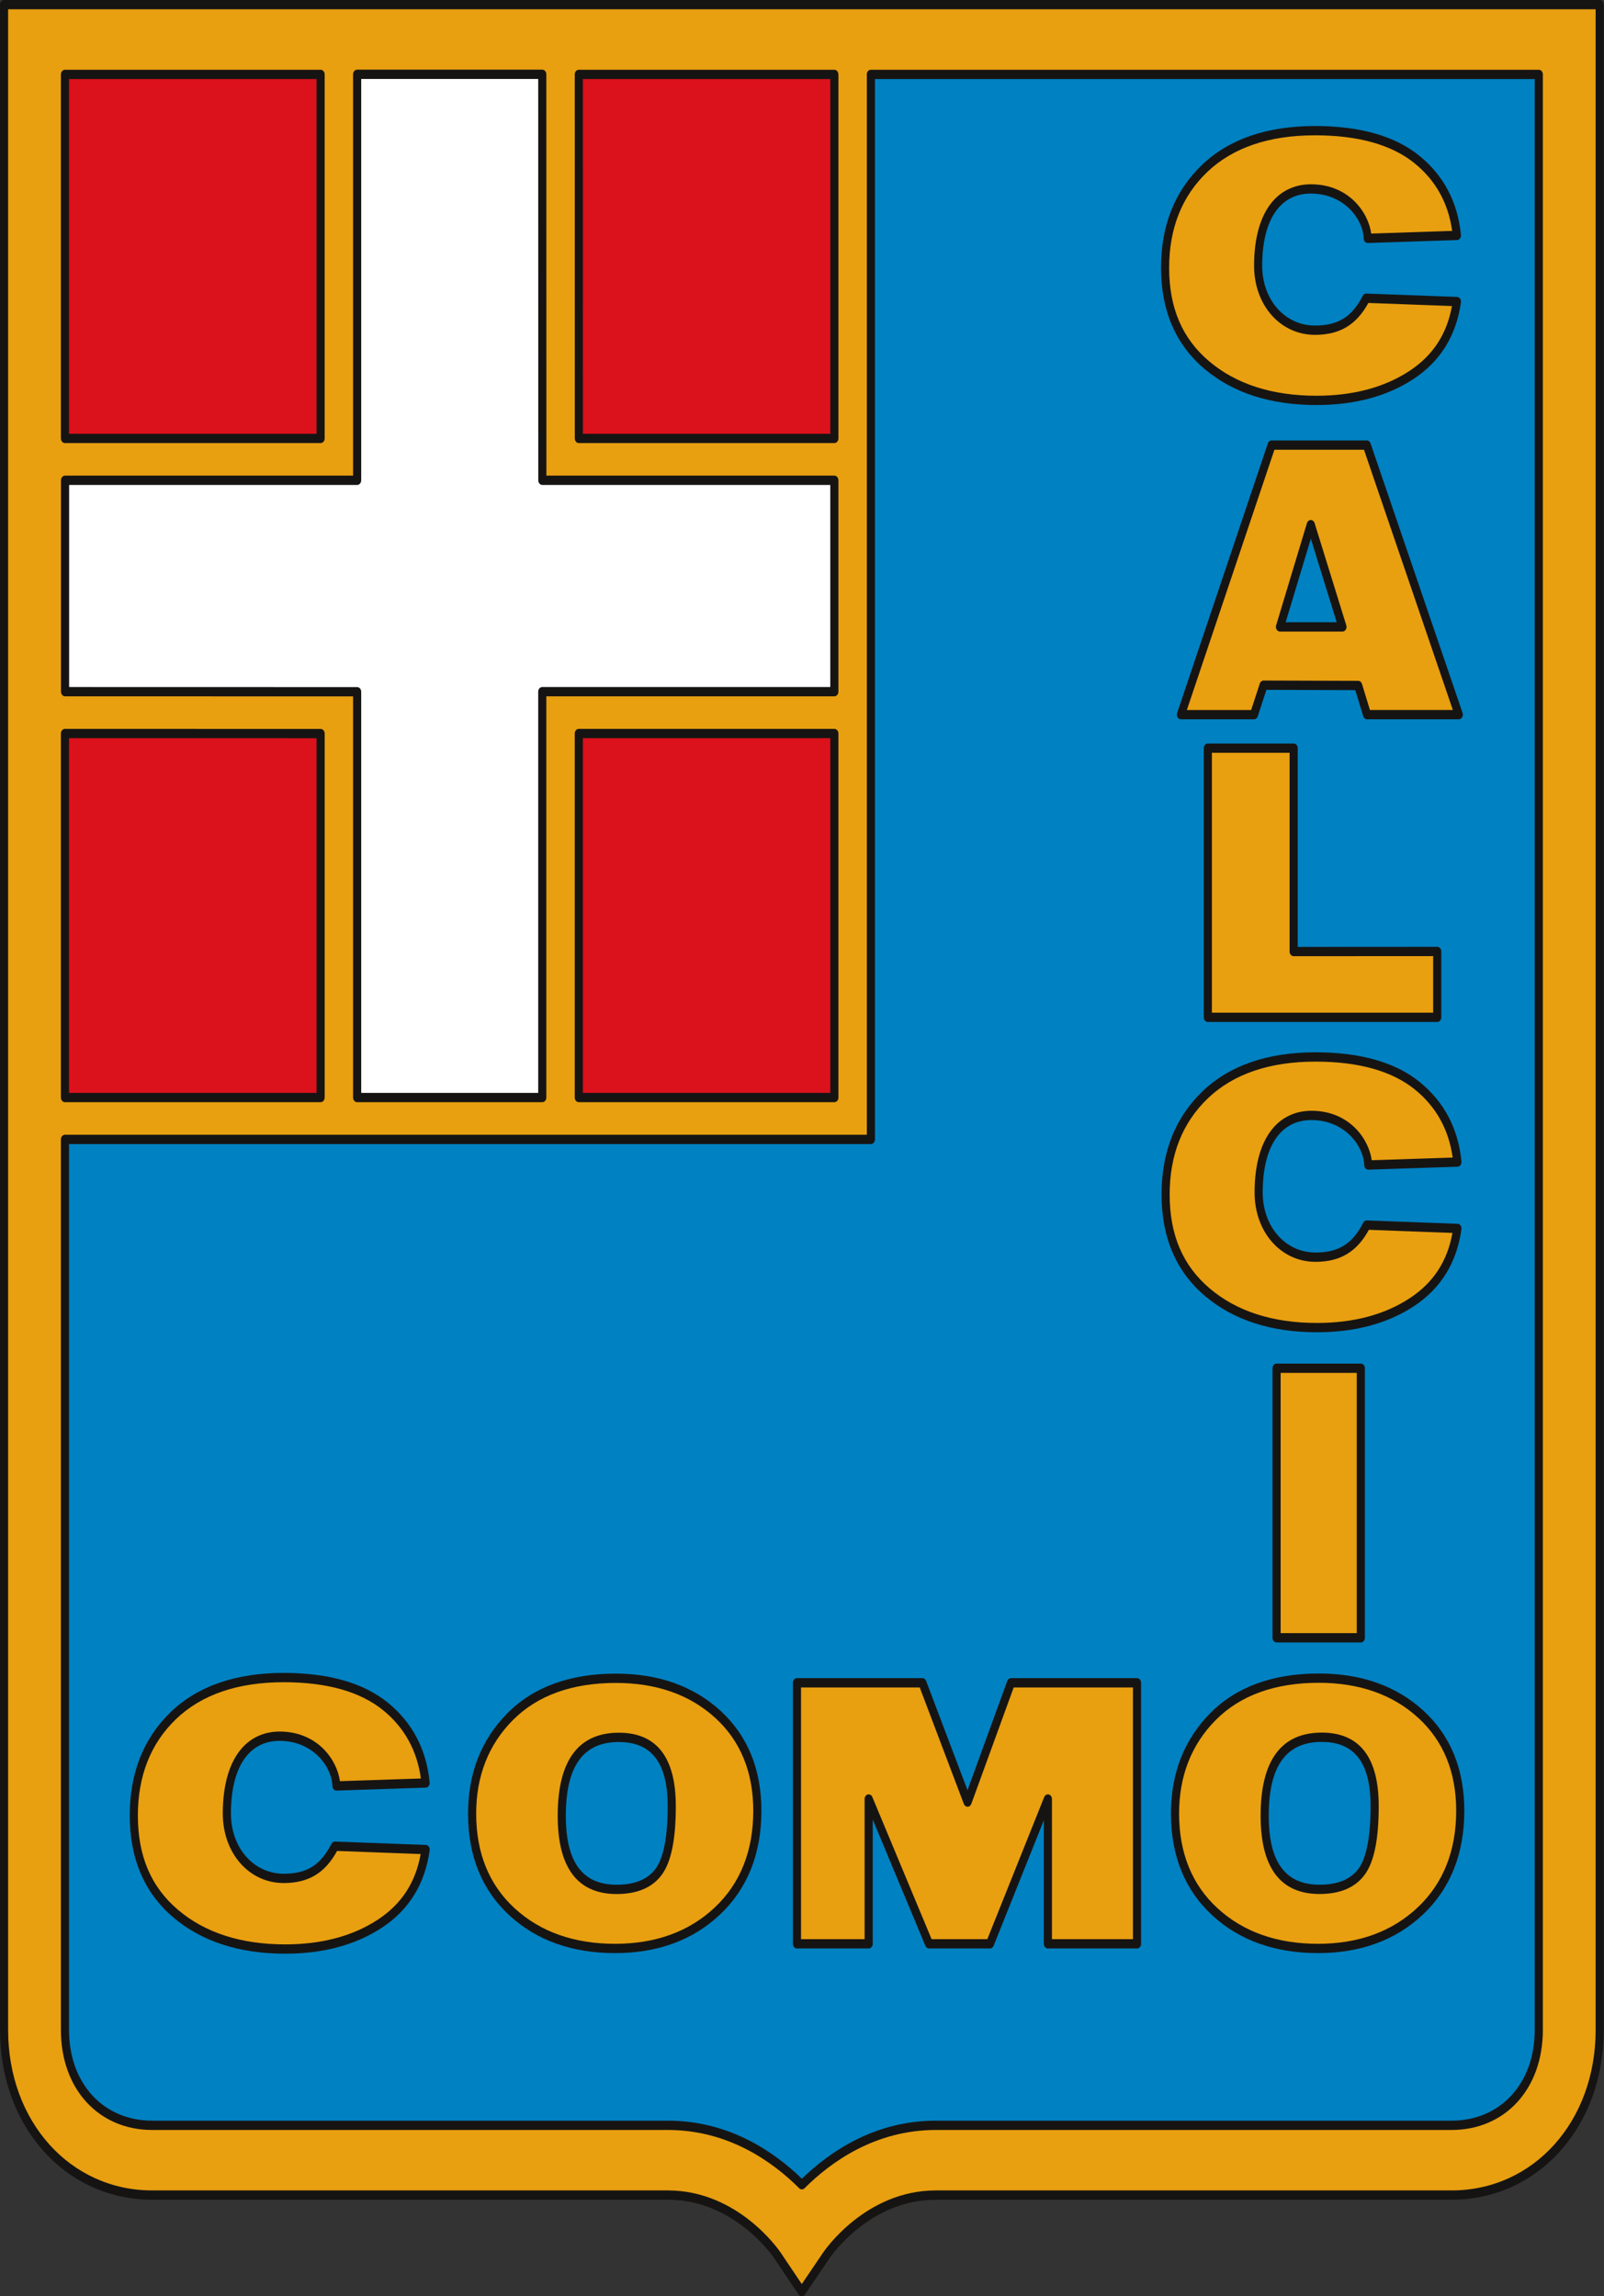
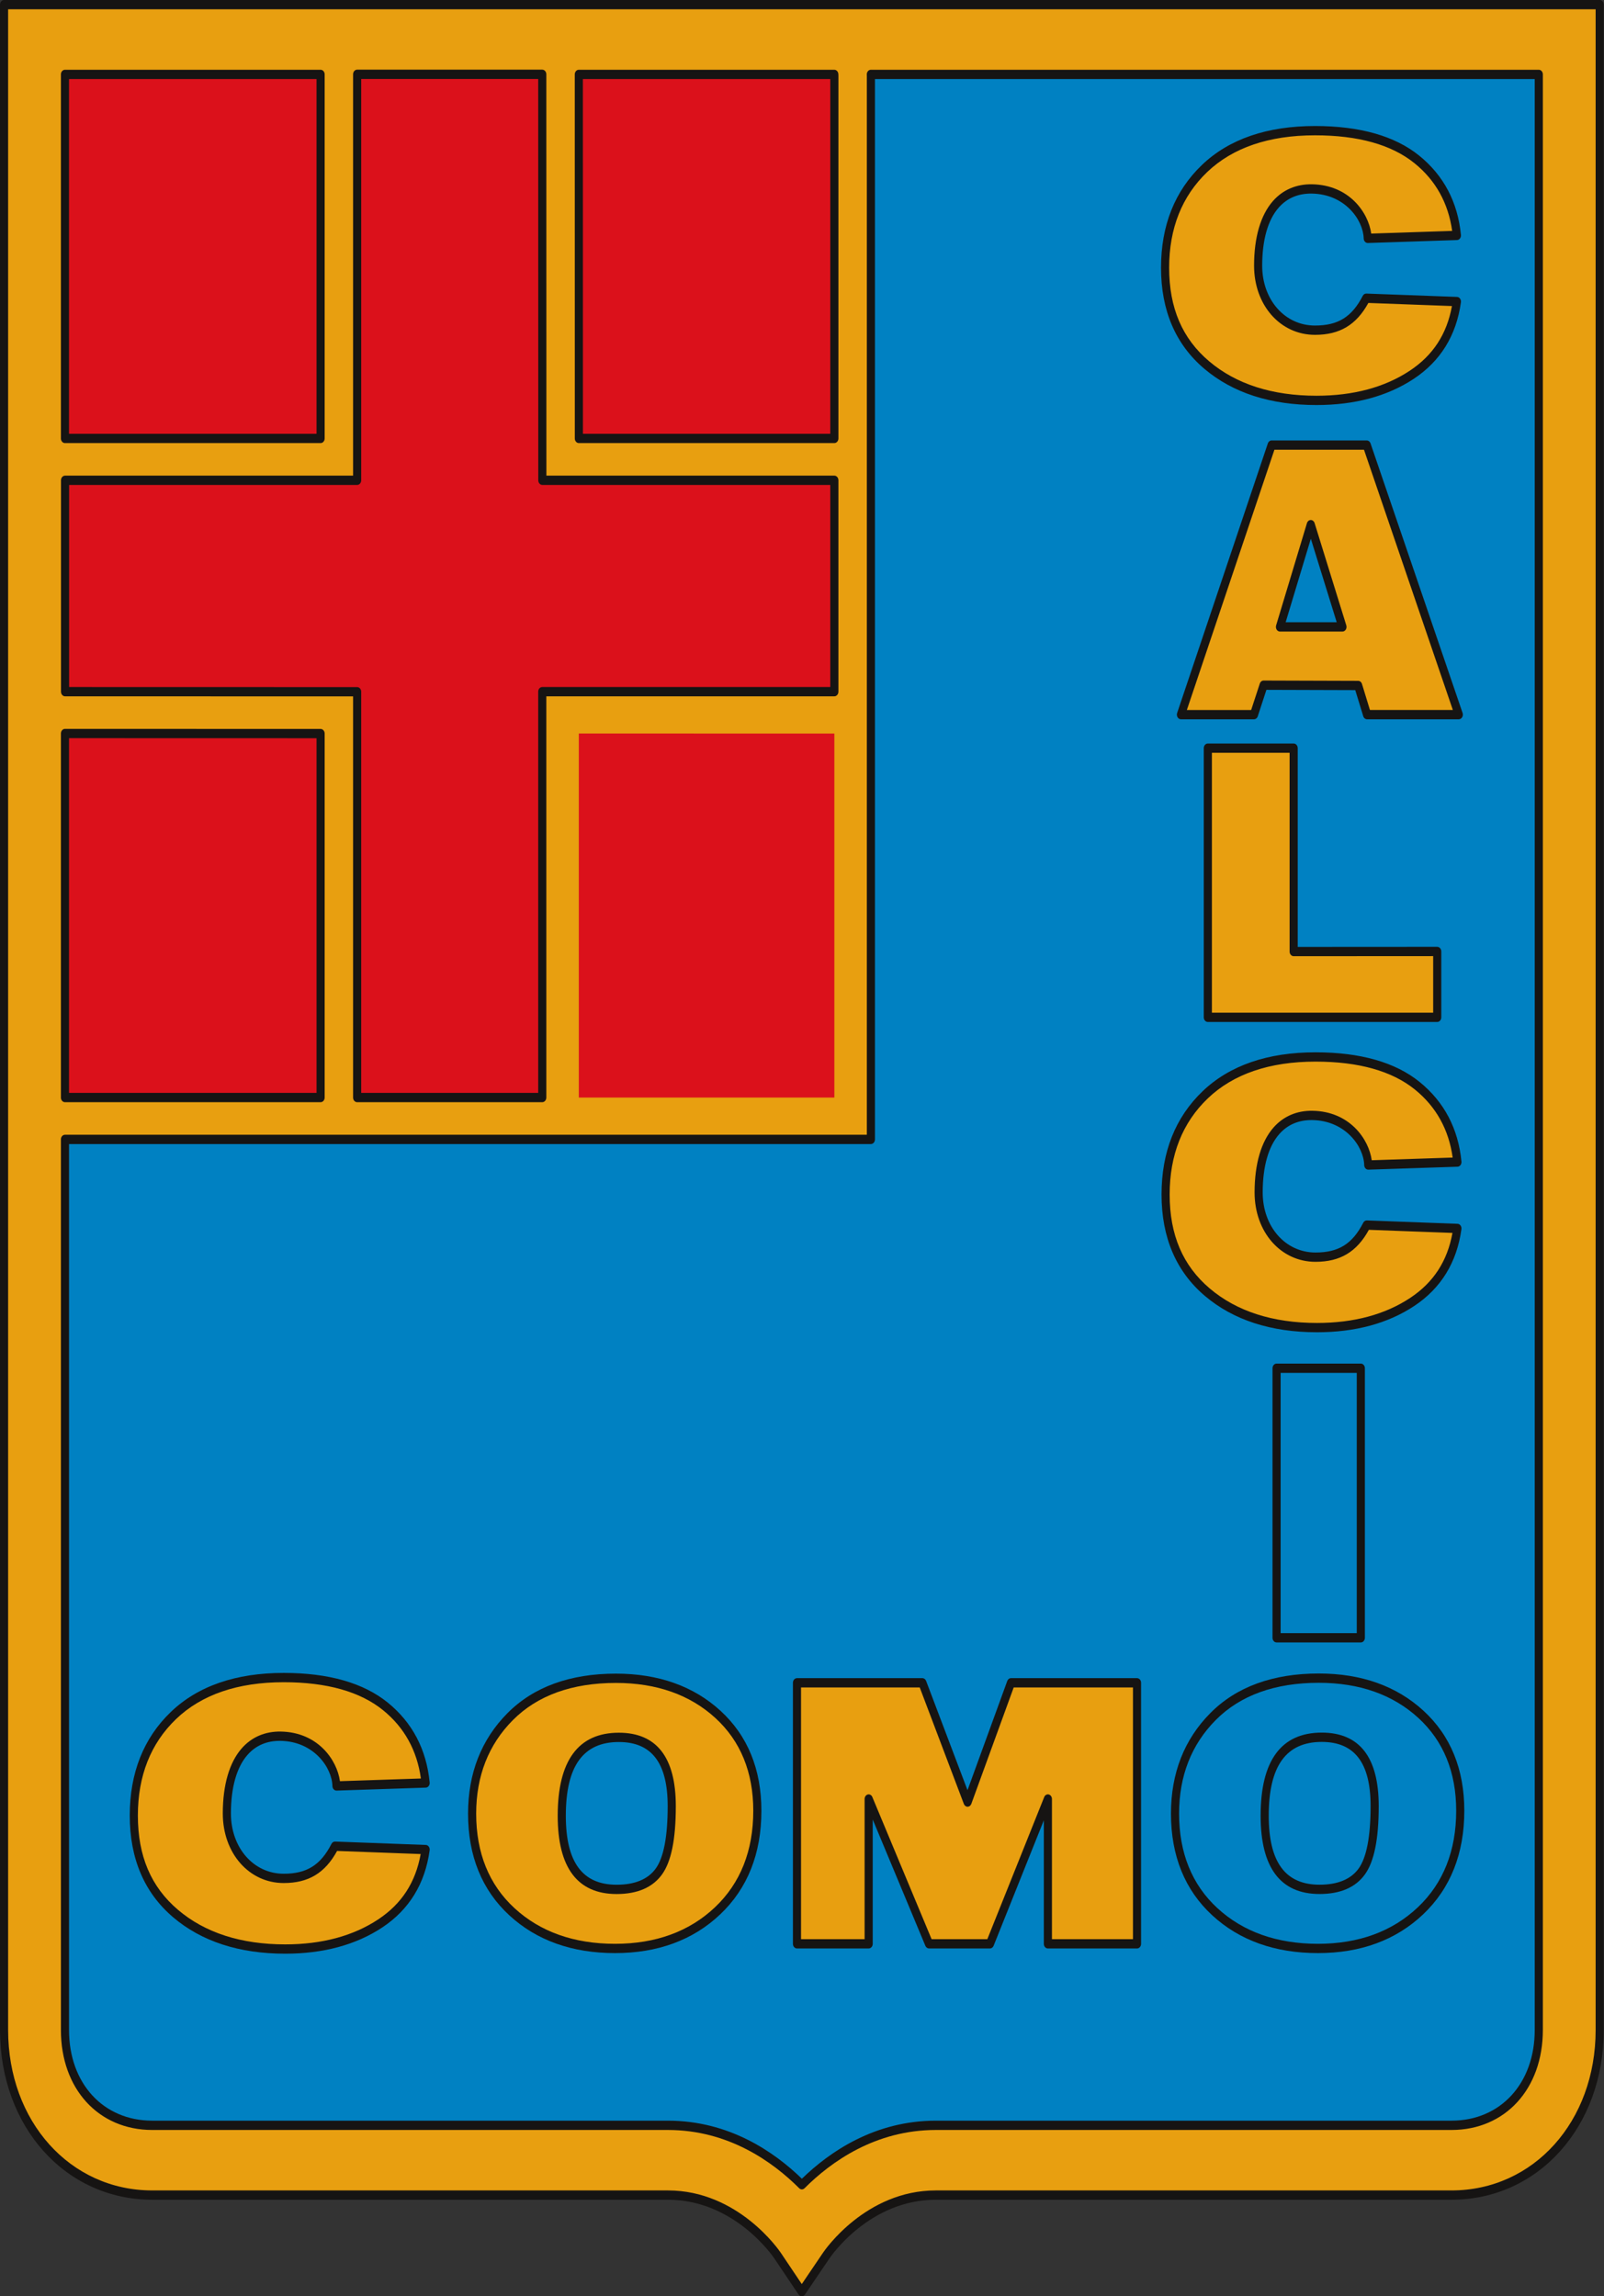
<svg xmlns="http://www.w3.org/2000/svg" xmlns:ns1="http://www.inkscape.org/namespaces/inkscape" xmlns:ns2="http://sodipodi.sourceforge.net/DTD/sodipodi-0.dtd" width="970.511" version="1.1" height="1389.145" viewBox="0 0 776.409 1111.316" id="svg2897" ns1:version="0.47 r22583" ns2:docname="Calcio_Como__logo_of_70_s_-Seite001.svg">
  <rect x="0" y="0" width="776.409" height="1111.316" fill="#333333" stroke="none" />
  <ns2:namedview pagecolor="#ffffff" bordercolor="#666666" borderopacity="1" objecttolerance="10" gridtolerance="10" guidetolerance="10" ns1:pageopacity="0" ns1:pageshadow="2" ns1:window-width="1152" ns1:window-height="804" id="namedview2972" showgrid="false" ns1:zoom="0.70890036" ns1:cx="515.58408" ns1:cy="335.56597" ns1:window-x="-4" ns1:window-y="-4" ns1:window-maximized="1" ns1:current-layer="svg2897" />
  <title id="title2899">E:\ǬǮǨ ǤǮǪǳǬǥǭǲǻ 2\ǴǳǲǡǮǫ\ǂǅǊǒǎǐǍǛǅ ǃǅǐǁǛ (ǅǂǐǎǏǀ)\ǈǒǀǋǈǟ (85)\Ǌǎǌǎ (old logo).ai</title>
  <defs id="defs2901">
    <ns1:perspective ns2:type="inkscape:persp3d" ns1:vp_x="0 : 376.47437 : 1" ns1:vp_y="0 : 1000 : 0" ns1:vp_z="602.33502 : 376.47437 : 1" ns1:persp3d-origin="301.16751 : 250.98291 : 1" id="perspective2976" />
    <clipPath id="Clip0">
      <path d="m 0,0 481.868,0 0,602.36 L 0,602.36 0,0 z" id="path2904" />
    </clipPath>
  </defs>
  <g id="321353356351 1" transform="matrix(1.611,0,0,1.845,-2.3927304e-5,0)">
    <g id="Gruppe1" clip-path="url(#Clip0)">
      <path style="fill:#0081c2;fill-rule:nonzero;stroke:none" d="m 190.307,556.284 c -25.617,0 -134.19,0 -154.929,0 C 14.639,556.284 0,541.645 0,522.126 0,522.126 0,502.607 0,0 l 461.13,0 c 0,502.607 0,0 0,522.126 0,19.519 -14.639,34.158 -35.378,34.158 -20.738,0 -129.311,0 -154.929,0 0,0 -25.619,0 -40.258,19.518 -14.638,-19.518 0,0 -40.258,-19.518 z" transform="translate(10.369,10.369)" id="path2908" />
      <path style="fill:#db111b;fill-rule:nonzero;stroke:none" d="M 242.126,279.362 0,279.362 0,0 l 242.126,0 0,279.362 z" transform="translate(14.057,14.029)" id="path2910" />
-       <path style="fill:#ffffff;fill-rule:nonzero;stroke:none" d="m 154.363,172.92 87.763,0 0,-66.426 -87.744,0 L 154.363,0 87.763,0 l -4e-4,106.494 -87.763,0 0,66.426 87.763,0.019 0,1.765 0,104.683 66.6,0 0,-106.467 z" transform="translate(14.057,14.004)" id="path2912" />
      <path style="fill:#e89f10;fill-rule:nonzero;stroke:none" d="M 470.279,0 0,0 0,531.275 c 0,24.689 19.142,43.307 44.527,43.307 l 154.93,0 c 20.51,0 32.471,15.252 32.97,15.903 l 7.254,9.434 7.321,-9.434 c 0.499,-0.651 12.46,-15.903 32.97,-15.903 l 154.929,0 c 25.385,0 44.528,-18.618 44.528,-43.307 l 0,-531.275 -9.15,0 z M 172.707,113.788 c 0,0 -0.001,-7.772 -0.012,-95.489 33.038,0 0,0 76.762,0 l 0.017,0.343 0,95.142 c -69.432,0.004 0,0 -76.767,0.004 z m -0.017,172.893 c 0,-25.601 0,-87.675 0,-95.489 0,0 7.304,0 76.784,0.005 l 0,95.485 -76.784,-0.001 z m -154.391,0.001 0,-95.488 c 21.855,0.005 69.422,0.015 76.812,0.017 0,5.499 0,69.396 0,95.472 l -76.812,-10e-4 z m 5e-4,10.979 242.154,0 0,-278.962 -0.014,-0.4 c 0.125,0 194.166,0 200.691,0 l 0,512.976 c 0,14.725 -10.785,25.008 -26.229,25.008 l -154.929,0 c -18.808,0 -32.508,8.821 -40.258,15.588 -7.749,-6.767 -21.449,-15.588 -40.257,-15.588 l -154.93,0 C 29.084,556.283 18.299,546 18.299,531.275 l 5e-4,-233.614 z M 249.474,180.213 c 0,0 -9.649,0 -87.763,0 0,96.592 0,0 0,106.469 -8.415,0 -47.208,0 -55.621,0 0,0 0,-9.859 0,-106.448 -78.117,-0.017 0,0 -87.764,-0.019 0,-8.406 0,-47.04 0,-55.447 0,0 9.649,0 87.763,0 0.001,-96.618 0,0 0.001,-106.495 8.413,0 47.209,0 55.622,0 0,0 0,0.122 0.019,106.495 78.094,0 0,0 87.743,0 l 0,55.445 z M 18.299,113.788 c 0,-53.094 0,-90.839 0,-95.489 l 76.812,0 c 0,25.621 -5e-4,87.678 -5e-4,95.489 0,0 -7.341,0 -76.811,0 z" transform="translate(1.22,1.22)" id="path2914" />
      <path style="fill:#161413;fill-rule:nonzero;stroke:none" d="M 471.499,0 1.22,0 C 0.546,0 0,0.546 0,1.22 L 0,532.495 c 0,25.385 19.667,44.528 45.747,44.528 l 154.929,0 c 19.915,0 31.519,14.794 32.004,15.424 l 7.254,9.436 c 0.23,0.299 0.586,0.475 0.964,0.476 0.378,10e-4 0.735,-0.173 0.966,-0.472 l 7.321,-9.435 c 0.488,-0.635 12.092,-15.429 32.007,-15.429 l 154.929,0 c 26.08,0 45.747,-19.143 45.747,-44.528 l 0,-531.275 C 481.868,0.546 481.322,0 480.649,0 l -9.15,0 z m 0,2.44 c 6.097,0 0,0 7.93,0 0,0 0,2.428 0,530.055 0,23.994 -18.618,42.087 -43.308,42.087 l -154.929,0 c -21.103,0 -33.423,15.71 -33.938,16.379 -4.891,6.304 0,0 -6.349,8.183 0,0 -1.448,-1.884 -6.291,-8.183 -0.514,-0.669 -12.835,-16.379 -33.938,-16.379 l -154.929,0 C 21.058,574.582 2.44,556.489 2.44,532.495 c 0,-527.627 0,0 0,-530.055 0,0 2.427,0 469.059,0 z" id="path2916" />
      <path style="fill:#161413;fill-rule:nonzero;stroke:none" d="M 1.22,0 C 0.896,0 0.587,0.129 0.357,0.357 0.129,0.586 0,0.896 0,1.22 l 0.012,95.49 c 0,0.674 0.546,1.22 1.22,1.22 l 76.767,-0.005 c 0.673,0 1.22,-0.546 1.22,-1.22 l 0,-95.142 -0.019,-0.402 C 79.168,0.51 78.632,0 77.981,0 L 1.22,0 z m 75.561,2.44 c 0,1.587 -0.002,90.689 -0.002,93.045 -2.324,0 -72.001,0.005 -74.326,0.005 C 2.452,93.143 2.441,4.787 2.44,2.44 c 2.325,0 72.049,0 74.34,0 z" transform="translate(172.695,18.299)" id="path2918" />
-       <path style="fill:#161413;fill-rule:nonzero;stroke:none" d="M 0.357,0.358 C 0.128,0.587 0,0.897 0,1.22 l 0,95.489 c 0,0.674 0.545,1.22 1.219,1.22 l 76.785,5e-4 c 0.323,0 0.633,-0.128 0.862,-0.358 0.229,-0.228 0.357,-0.538 0.357,-0.862 l 0,-95.485 c 0,-0.673 -0.546,-1.22 -1.22,-1.22 L 1.219,0 C 0.895,0 0.585,0.128 0.357,0.358 z M 2.439,2.44 c 2.326,0 72.02,0.004 74.344,0.004 0,2.347 0,90.698 0,93.044 -2.324,0 -72.019,-5e-4 -74.344,-5e-4 0,-2.347 0,-90.7 0,-93.048 z" transform="translate(172.69,191.192)" id="path2920" />
      <path style="fill:#161413;fill-rule:nonzero;stroke:none" d="M 0.358,0.358 C 0.129,0.587 0,0.897 0,1.221 l 0,95.488 c 0,0.674 0.546,1.22 1.22,1.22 l 76.812,5e-4 c 0.323,0 0.634,-0.129 0.863,-0.358 0.229,-0.229 0.357,-0.539 0.357,-0.862 l 0,-95.472 c 0,-0.674 -0.546,-1.22 -1.22,-1.22 L 1.22,0 C 0.896,0 0.586,0.129 0.358,0.358 z m 2.082,2.083 c 2.25,5e-4 72.059,0.016 74.372,0.017 0,2.346 0,90.685 0,93.032 -2.325,0 -72.047,-5e-4 -74.372,-5e-4 0,-2.347 0,-90.7 0,-93.048 z" transform="translate(18.299,191.193)" id="path2922" />
      <path style="fill:#161413;fill-rule:nonzero;stroke:none" d="m 243.36,0 c -0.331,0 -0.648,0.135 -0.878,0.373 -0.22,0.227 -0.342,0.532 -0.342,0.847 0,0 0,0.014 0.014,0.443 0,275.28 0,0 0,277.699 0,0 -2.415,0 -240.934,0 -0.673,0 -1.22,0.546 -1.22,1.22 L 0,514.196 c 0,15.443 11.287,26.229 27.448,26.229 l 154.929,0 c 18.141,0 31.468,8.313 39.455,15.286 0.46,0.401 1.145,0.401 1.605,0 7.987,-6.973 21.315,-15.286 39.455,-15.286 l 154.93,0 c 16.161,0 27.448,-10.786 27.448,-26.229 l 0,-512.976 C 445.271,0.546 444.724,0 444.051,0 L 243.36,0 z m 199.471,2.44 c 0,0 0,2.429 0,511.756 0,14.007 -10.284,23.788 -25.008,23.788 l -154.93,0 c -18.336,0 -31.883,8.128 -40.258,15.231 -8.374,-7.103 -21.921,-15.231 -40.257,-15.231 l -154.929,0 c -14.725,0 -25.009,-9.781 -25.009,-23.788 0.001,-229.98 0,0 0.001,-232.394 0,0 2.415,0 240.933,0 0.674,0 1.22,-0.547 1.22,-1.22 0,-276.511 0,0 0,-278.142 2.423,0 195.842,0 198.237,0 z" transform="translate(18.299,18.299)" id="path2924" />
      <path style="fill:#161413;fill-rule:nonzero;stroke:none" d="m 88.983,0 c -0.674,0 -1.22,0.546 -1.22,1.22 -5e-4,102.891 0,0 -5e-4,105.275 0,0 -2.373,0 -86.543,0 -0.674,0 -1.22,0.546 -1.22,1.22 l 0,55.446 c 0,0.674 0.546,1.22 1.219,1.22 84.172,0.019 0,0 86.544,0.019 0,0 0,2.384 0,105.228 0,0.674 0.546,1.22 1.22,1.22 l 55.621,0 c 0.674,0 1.22,-0.546 1.22,-1.22 0,-102.864 0,0 0,-105.248 0,0 2.373,0 86.544,0 0.673,0 1.219,-0.546 1.219,-1.22 l 0,-55.445 c 0,-0.674 -0.546,-1.22 -1.219,-1.22 -84.152,0 0,0 -86.524,0 0,0 -0.001,-2.384 -0.019,-105.275 0,-0.674 -0.546,-1.22 -1.22,-1.22 L 88.983,0 z m 54.402,2.44 c 0,0 0.001,2.384 0.019,105.275 0,0.673 0.547,1.219 1.22,1.219 84.151,0 0,0 86.523,0 0,2.282 0,50.725 0,53.006 0,0 -2.372,0 -86.543,0 -0.674,0 -1.22,0.547 -1.22,1.22 0,102.864 0,0 0,105.248 -2.282,0 -50.9,0 -53.181,0 0,0 0,-2.384 0,-105.228 0,-0.673 -0.546,-1.22 -1.22,-1.22 -84.171,-0.018 0,0 -86.544,-0.018 0,-2.281 0,-50.726 0,-53.008 0,0 2.373,0 86.543,0 0.673,0 1.22,-0.546 1.22,-1.219 5e-4,-102.891 0,0 5e-4,-105.275 2.281,0 50.902,0 53.182,0 z" transform="translate(18.326,18.273)" id="path2926" />
      <path style="fill:#161413;fill-rule:nonzero;stroke:none" d="M 1.22,0 C 0.546,0 0,0.546 0,1.22 l 0,95.49 c 0,0.674 0.546,1.22 1.22,1.22 l 76.811,0 c 0.673,0 1.22,-0.546 1.22,-1.22 l 5e-4,-95.49 c 0,-0.324 -0.128,-0.634 -0.357,-0.863 C 78.665,0.129 78.355,0 78.031,0 L 1.22,0 z m 75.592,2.44 c 0,2.356 -5e-4,90.843 -5e-4,93.05 -2.325,0 -72.046,0 -74.372,0 0,-2.347 0,-90.703 0,-93.05 2.325,0 72.047,0 74.372,0 z" transform="translate(18.299,18.299)" id="path2928" />
      <path style="fill:#e89f10;fill-rule:nonzero;stroke:none" d="m 60.437,44.237 27.245,0.885 c -1.322,8.412 -5.858,14.861 -13.61,19.354 -7.755,4.491 -17.279,6.737 -28.579,6.737 -13.599,0 -24.58,-3.102 -32.946,-9.312 C 4.18,55.693 0,47.124 0,36.189 0,25.36 3.963,16.621 11.887,9.971 19.811,3.325 30.865,0 45.05,0 c 13.257,0 23.444,2.524 30.561,7.571 7.116,5.046 11.139,11.74 12.07,20.082 L 60.895,28.429 C 60.743,22.904 54.795,15.538 44.121,15.383 34.427,15.244 27.957,22.14 27.957,35.643 c 0,9.209 6.862,17.036 17.079,17.036 8.137,0 12.352,-3.223 15.401,-8.441 z" transform="translate(40.206,440.05)" id="path2930" />
      <path style="fill:#161413;fill-rule:nonzero;stroke:none" d="M 12.322,10.256 C 4.146,17.118 0,26.252 0,37.409 c 0,11.291 4.387,20.271 13.039,26.692 8.539,6.338 19.869,9.551 33.673,9.551 11.462,0 21.284,-2.321 29.19,-6.901 C 83.953,62.086 88.732,55.283 90.106,46.531 90.161,46.185 90.064,45.833 89.841,45.563 89.618,45.294 89.291,45.133 88.941,45.123 L 61.696,44.238 c -0.447,-0.014 -0.867,0.218 -1.092,0.604 -3.253,5.566 -7.41,7.836 -14.348,7.836 -9.041,0 -15.859,-6.8 -15.859,-15.816 0,-6.835 1.734,-12.156 5.014,-15.39 2.516,-2.479 5.851,-3.707 9.913,-3.65 9.951,0.143 15.437,6.98 15.572,11.86 0.009,0.323 0.146,0.63 0.381,0.853 0.235,0.222 0.55,0.342 0.873,0.332 l 26.788,-0.775 c 0.34,-0.009 0.662,-0.162 0.885,-0.42 0.223,-0.256 0.33,-0.596 0.291,-0.935 C 89.147,20.074 84.915,13.028 77.537,7.795 70.241,2.623 59.722,0 46.27,0 31.858,0 20.437,3.45 12.322,10.256 z m 2.17,51.885 C 6.383,56.123 2.439,48.032 2.439,37.409 c 0,-10.401 3.853,-18.907 11.45,-25.283 7.663,-6.428 18.557,-9.686 32.38,-9.686 12.937,0 22.98,2.471 29.855,7.347 6.404,4.54 10.195,10.571 11.351,17.907 -2.394,0.07 -22.443,0.65 -24.319,0.704 -0.87,-5.558 -6.62,-12.854 -17.799,-13.015 -4.672,-0.067 -8.704,1.438 -11.66,4.352 -3.756,3.703 -5.741,9.625 -5.741,17.127 0,10.407 7.867,18.255 18.299,18.255 7.447,0 12.418,-2.626 16.042,-8.419 1.223,0.04 22.579,0.732 25.113,0.815 -1.526,7.411 -5.678,13.039 -12.732,17.126 -7.53,4.362 -16.94,6.572 -27.967,6.572 -13.27,0 -24.109,-3.052 -32.219,-9.071 z" transform="translate(38.986,438.831)" id="path2932" />
      <path style="fill:#e89f10;fill-rule:nonzero;stroke:none" d="m 42.948,70.872 c -12.668,0 -22.993,-3.207 -30.975,-9.621 C 3.991,54.839 0,46.257 0,35.511 0,25.237 3.815,16.75 11.447,10.05 19.076,3.35 29.666,0 43.214,0 c 12.532,0 22.748,3.158 30.643,9.468 7.895,6.314 11.843,14.741 11.843,25.287 0,10.916 -3.983,19.663 -11.943,26.245 -7.96,6.583 -18.23,9.873 -30.809,9.873 z M 43.419,55.374 c 5.88,0 10.11,-1.561 12.692,-4.688 2.581,-3.122 3.872,-8.841 3.872,-17.149 0,-12.026 -5.3,-18.039 -15.898,-18.039 -11.434,0 -17.149,6.859 -17.149,20.571 0,12.869 5.493,19.305 16.482,19.305 z" transform="translate(141.852,440.239)" id="path2934" />
      <path style="fill:#161413;fill-rule:nonzero;stroke:none" d="M 11.862,10.353 C 3.991,17.263 0,26.138 0,36.73 c 0,11.086 4.182,20.066 12.429,26.691 8.166,6.562 18.844,9.89 31.739,9.89 12.813,0 23.44,-3.416 31.585,-10.153 8.219,-6.794 12.386,-15.941 12.386,-27.184 0,-10.883 -4.139,-19.711 -12.301,-26.239 C 67.756,3.275 57.191,0 44.434,0 30.644,0 19.684,3.483 11.862,10.353 z M 13.958,61.52 C 6.315,55.381 2.441,47.04 2.441,36.73 2.441,26.871 6.151,18.613 13.471,12.187 20.836,5.719 31.253,2.439 44.434,2.439 c 12.189,0 22.243,3.096 29.88,9.202 7.555,6.04 11.385,14.228 11.385,24.333 0,10.482 -3.869,18.996 -11.5,25.305 C 66.503,67.644 56.399,70.872 44.168,70.872 31.843,70.872 21.679,67.726 13.958,61.52 z" transform="translate(140.632,439.019)" id="path2936" />
      <path style="fill:#161413;fill-rule:nonzero;stroke:none" d="m 0,21.791 c 0,13.619 5.956,20.525 17.703,20.525 6.235,0 10.822,-1.726 13.632,-5.131 2.793,-3.379 4.151,-9.242 4.151,-17.926 C 35.486,6.48 29.727,0 18.369,0 6.181,0 0,7.332 0,21.791 z m 2.44,0 c 0,-13.021 5.21,-19.351 15.929,-19.351 9.877,0 14.677,5.501 14.677,16.819 0,7.981 -1.208,13.489 -3.592,16.372 -2.326,2.817 -6.279,4.246 -11.752,4.246 -10.271,0 -15.262,-5.916 -15.262,-18.085 z" transform="translate(167.569,454.517)" id="path2938" />
-       <path style="fill:#e89f10;fill-rule:nonzero;stroke:none" d="m 42.949,70.908 c -12.669,0 -22.993,-3.208 -30.976,-9.624 C 3.991,54.866 0,46.28 0,35.53 0,25.25 3.815,16.758 11.447,10.054 19.076,3.351 29.666,0 43.213,0 c 12.533,0 22.75,3.159 30.643,9.475 7.895,6.316 11.843,14.748 11.843,25.297 0,10.921 -3.982,19.674 -11.943,26.257 -7.961,6.587 -18.23,9.879 -30.808,9.879 z m 0.47,-15.507 c 5.879,0 10.111,-1.561 12.691,-4.689 2.581,-3.124 3.872,-8.845 3.872,-17.16 0,-12.03 -5.299,-18.046 -15.896,-18.046 -11.434,0 -17.148,6.862 -17.148,20.582 0,12.876 5.493,19.313 16.482,19.313 z" transform="translate(353.051,440.203)" id="path2940" />
      <path style="fill:#161413;fill-rule:nonzero;stroke:none" d="M 11.861,10.358 C 3.991,17.271 0,26.15 0,36.75 c 0,11.09 4.182,20.074 12.429,26.703 8.168,6.565 18.847,9.894 31.74,9.894 12.812,0 23.439,-3.418 31.585,-10.158 8.218,-6.797 12.385,-15.947 12.385,-27.197 0,-10.888 -4.139,-19.72 -12.3,-26.25 C 67.759,3.277 57.192,0 44.433,0 30.642,0 19.684,3.485 11.861,10.358 z m 2.096,51.193 C 6.315,55.409 2.44,47.063 2.44,36.75 c 0,-9.866 3.711,-18.129 11.032,-24.559 7.364,-6.471 17.78,-9.751 30.961,-9.751 12.191,0 22.245,3.098 29.882,9.207 7.554,6.044 11.385,14.235 11.385,24.345 0,10.488 -3.87,19.006 -11.501,25.317 -7.698,6.369 -17.802,9.599 -30.03,9.599 -12.324,0 -22.488,-3.147 -30.211,-9.356 z" transform="translate(351.831,438.983)" id="path2942" />
      <path style="fill:#161413;fill-rule:nonzero;stroke:none" d="m 0,21.802 c 0,13.625 5.956,20.534 17.702,20.534 6.235,0 10.822,-1.727 13.632,-5.133 2.792,-3.382 4.15,-9.248 4.15,-17.936 C 35.485,6.483 29.727,0 18.369,0 6.18,0 0,7.335 0,21.802 z m 2.44,0 c 0,-13.028 5.21,-19.361 15.928,-19.361 9.876,0 14.677,5.504 14.677,16.826 0,7.985 -1.209,13.497 -3.592,16.383 -2.325,2.817 -6.278,4.246 -11.751,4.246 -10.27,0 -15.262,-5.918 -15.262,-18.094 z" transform="translate(378.768,454.489)" id="path2944" />
      <path style="fill:#e89f10;fill-rule:nonzero;stroke:none" d="m 102.168,0 0,68.468 -26.779,0 0,-37.982 -17.415,37.982 -18.298,0 -18.137,-37.982 0,37.982 L 0,68.468 0,0 37.683,0 51.258,31.29 64.303,0 102.168,0 z" transform="translate(239.463,441.423)" id="path2946" />
      <path style="fill:#161413;fill-rule:nonzero;stroke:none" d="m 65.523,0 c -0.493,0 -0.935,0.296 -1.125,0.75 -10.091,24.206 0,0 -11.942,28.643 0,0 -1.916,-4.415 -12.433,-28.659 C 39.829,0.288 39.389,0 38.903,0 L 1.22,0 C 0.546,0 0,0.546 0,1.22 l 0,68.468 c 0,0.673 0.546,1.22 1.22,1.22 l 21.54,0 c 0.673,0 1.22,-0.546 1.22,-1.22 0,-24.663 0,0 0,-32.597 0,0 3.53,7.392 15.817,33.123 0.203,0.424 0.631,0.694 1.101,0.694 l 18.298,0 c 0.477,0 0.911,-0.278 1.109,-0.711 11.59,-25.28 0,0 15.085,-32.903 0,0 0,8.129 0,32.395 0,0.673 0.546,1.22 1.22,1.22 l 26.78,0 c 0.673,0 1.219,-0.546 1.219,-1.22 l 0,-68.468 C 104.608,0.546 104.062,0 103.389,0 L 65.523,0 z m 36.645,2.439 c 0,2.312 0,63.717 0,66.028 -2.116,0 -22.222,0 -24.339,0 0,0 0,-2.285 0,-36.762 0,-0.573 -0.399,-1.069 -0.959,-1.192 -0.56,-0.122 -1.13,0.163 -1.369,0.684 -16.46,35.9 0,0 -17.088,37.27 -1.372,0 -15.398,0 -16.746,0 0,0 -0.639,-1.338 -17.807,-37.287 -0.246,-0.515 -0.814,-0.79 -1.37,-0.664 -0.556,0.126 -0.951,0.619 -0.951,1.189 0,34.477 0,0 0,36.762 -2.041,0 -17.058,0 -19.099,0 0,-2.311 0,-63.716 0,-66.028 2.234,0 34.179,0 35.662,0 0,0 0.608,1.401 13.256,30.556 0.195,0.449 0.639,0.738 1.129,0.734 0.489,-0.003 0.928,-0.299 1.117,-0.75 12.136,-29.11 0,0 12.732,-30.54 1.505,0 33.598,0 35.832,0 z" transform="translate(238.243,440.203)" id="path2948" />
      <path style="fill:#e89f10;fill-rule:nonzero;stroke:none" d="M 55.923,70.704 53.243,63.053 24.837,62.976 21.943,70.704 0,70.704 27.247,0 l 28.587,0 27.654,70.704 -27.565,0 z m -26.171,-23.014 18.781,0 -9.52,-26.82 -9.261,26.82 z" transform="translate(354.828,116.757)" id="path2950" />
      <path style="fill:#161413;fill-rule:nonzero;stroke:none" d="M 28.53,0 C 28.025,0 27.573,0.311 27.392,0.782 L 0.144,71.486 C 0,71.861 0.049,72.284 0.277,72.615 c 0.228,0.332 0.604,0.53 1.006,0.53 l 21.943,0 c 0.508,0 0.963,-0.315 1.143,-0.792 2.118,-5.655 0,0 2.597,-6.934 1.547,0.004 25.122,0.068 26.694,0.072 0,0 0.456,1.301 2.395,6.837 0.171,0.489 0.633,0.816 1.151,0.816 l 27.565,0 c 0.403,0 0.78,-0.199 1.007,-0.532 0.228,-0.333 0.276,-0.757 0.129,-1.132 L 58.253,0.776 C 58.07,0.308 57.619,0 57.117,0 L 28.53,0 z m 27.754,2.44 c 0.58,1.482 25.472,65.127 26.7,68.265 -3.021,0 -23.397,0 -24.913,0 0,0 -0.457,-1.303 -2.394,-6.834 -0.171,-0.488 -0.631,-0.816 -1.148,-0.816 -28.407,-0.077 0,0 -28.409,-0.077 -0.508,0 -0.963,0.316 -1.142,0.792 -2.12,5.66 0,0 -2.598,6.936 -1.432,0 -16.443,0 -19.32,0 1.205,-3.127 25.731,-66.772 26.307,-68.265 1.53,0 25.395,0 26.917,0 z" transform="translate(353.545,115.537)" id="path2952" />
      <path style="fill:#161413;fill-rule:nonzero;stroke:none" d="M 10.538,0.002 C 10.02,0.005 9.559,0.335 9.39,0.824 L 0.128,27.644 C 0,28.017 0.059,28.429 0.288,28.75 c 0.229,0.321 0.6,0.511 0.994,0.511 l 18.781,0 c 0.396,0 0.768,-0.192 0.997,-0.517 0.229,-0.323 0.286,-0.738 0.153,-1.111 L 11.693,0.815 C 11.52,0.326 11.056,0 10.538,0.002 z m 0.021,4.911 c 1.671,4.707 6.89,19.411 7.776,21.909 -2.562,0 -12.8,0 -15.342,0 0.858,-2.484 5.936,-17.189 7.566,-21.909 z" transform="translate(383.298,136.405)" id="path2954" />
      <path style="fill:#e89f10;fill-rule:nonzero;stroke:none" d="m 68.925,53.326 0,17.277 L 0,70.603 0,0 l 25.789,0 0,53.348 43.136,-0.021 z" transform="translate(362.908,196.255)" id="path2956" />
      <path style="fill:#161413;fill-rule:nonzero;stroke:none" d="M 1.22,0 C 0.546,0 0,0.545 0,1.22 l 0,70.603 c 0,0.674 0.546,1.22 1.22,1.22 l 68.925,0 c 0.674,0 1.22,-0.546 1.22,-1.22 l 0,-17.277 c 0,-0.324 -0.129,-0.634 -0.357,-0.863 -0.23,-0.229 -0.54,-0.357 -0.864,-0.357 -39.612,0.02 0,0 -41.916,0.021 0,0 0,-2.331 0,-52.127 C 28.229,0.545 27.683,0 27.009,0 L 1.22,0 z m 24.569,2.439 c 0,0 0,2.33 0,52.128 0,0.323 0.129,0.634 0.357,0.863 0.229,0.229 0.54,0.357 0.864,0.357 39.611,-0.019 0,0 41.916,-0.021 0,1.948 0,12.889 0,14.836 -2.312,0 -64.174,0 -66.485,0 0,-2.314 0,-65.849 0,-68.163 2.104,0 21.244,0 23.349,0 z" transform="translate(361.688,195.036)" id="path2958" />
-       <path style="fill:#e89f10;fill-rule:nonzero;stroke:none" d="m 25.313,0 0,70.706 L 0,70.706 0,0 25.313,0 z" transform="translate(383.563,358.911)" id="path2960" />
      <path style="fill:#161413;fill-rule:nonzero;stroke:none" d="M 1.22,0 C 0.545,0 0,0.546 0,1.22 l 0,70.706 c 0,0.674 0.545,1.22 1.22,1.22 l 25.313,0 c 0.674,0 1.221,-0.546 1.221,-1.22 l 0,-70.706 C 27.753,0.546 27.206,0 26.533,0 L 1.22,0 z M 25.313,2.44 c 0,2.314 0,65.951 0,68.266 -2.098,0 -20.774,0 -22.873,0 0,-2.314 0,-65.951 0,-68.266 2.099,0 20.775,0 22.873,0 z" transform="translate(382.344,357.691)" id="path2962" />
      <path style="fill:#e89f10;fill-rule:nonzero;stroke:none" d="m 60.438,44.1 27.245,0.883 c -1.322,8.387 -5.858,14.816 -13.612,19.294 -7.753,4.478 -17.279,6.717 -28.578,6.717 -13.6,0 -24.581,-3.092 -32.947,-9.283 C 4.181,55.522 0,46.979 0,36.078 0,25.282 3.963,16.568 11.886,9.94 19.811,3.315 30.867,0 45.05,0 c 13.257,0 23.444,2.516 30.561,7.546 7.116,5.032 11.141,11.706 12.071,20.023 L 60.895,28.342 C 60.743,22.833 54.795,15.49 44.121,15.335 34.427,15.197 27.957,22.072 27.957,35.533 c 0,9.181 6.862,16.983 17.079,16.983 8.137,0 12.352,-3.213 15.401,-8.416 z" transform="translate(350.218,277.257)" id="path2964" />
      <path style="fill:#161413;fill-rule:nonzero;stroke:none" d="M 12.323,10.225 C 4.146,17.065 0,26.174 0,37.298 c 0,11.258 4.388,20.213 13.04,26.614 8.537,6.319 19.866,9.522 33.672,9.522 11.463,0 21.283,-2.314 29.188,-6.88 8.052,-4.651 12.831,-11.434 14.206,-20.16 0.054,-0.345 -0.043,-0.698 -0.265,-0.967 -0.223,-0.27 -0.551,-0.431 -0.9,-0.442 L 61.696,44.102 c -0.447,-0.014 -0.866,0.217 -1.092,0.603 -3.252,5.548 -7.41,7.812 -14.349,7.812 -9.041,0 -15.859,-6.776 -15.859,-15.763 0,-6.802 1.729,-12.101 5,-15.325 2.518,-2.482 5.857,-3.711 9.927,-3.653 9.951,0.144 15.437,6.958 15.572,11.821 0.009,0.323 0.146,0.63 0.381,0.853 0.236,0.222 0.55,0.342 0.874,0.332 l 26.787,-0.773 c 0.341,-0.009 0.663,-0.162 0.886,-0.419 0.223,-0.257 0.329,-0.597 0.29,-0.936 C 89.147,20.016 84.915,12.99 77.535,7.771 70.241,2.614 59.722,0 46.27,0 31.858,0 20.437,3.44 12.323,10.225 z m 2.168,51.727 C 6.382,55.951 2.439,47.887 2.439,37.298 2.439,26.93 6.292,18.451 13.888,12.097 21.552,5.689 32.447,2.44 46.27,2.44 c 12.937,0 22.982,2.463 29.857,7.323 6.401,4.527 10.191,10.538 11.348,17.847 -2.396,0.069 -22.443,0.648 -24.319,0.702 -0.872,-5.542 -6.622,-12.815 -17.797,-12.977 -4.681,-0.066 -8.717,1.439 -11.676,4.356 -3.746,3.693 -5.726,9.593 -5.726,17.062 0,10.377 7.867,18.203 18.299,18.203 l 0,0 c 7.446,0 12.417,-2.619 16.041,-8.394 1.221,0.04 22.579,0.732 25.113,0.814 -1.526,7.383 -5.677,12.992 -12.729,17.065 -7.529,4.349 -16.939,6.553 -27.968,6.553 -13.272,0 -24.113,-3.042 -32.221,-9.043 z" transform="translate(348.999,276.037)" id="path2966" />
      <path style="fill:#e89f10;fill-rule:nonzero;stroke:none" d="m 60.437,43.953 27.245,0.879 c -1.321,8.358 -5.858,14.767 -13.611,19.229 -7.755,4.463 -17.279,6.694 -28.579,6.694 -13.599,0 -24.581,-3.083 -32.946,-9.252 C 4.18,55.336 0,46.822 0,35.957 0,25.196 3.962,16.513 11.886,9.907 19.81,3.304 30.866,0 45.05,0 58.307,0 68.494,2.508 75.611,7.522 82.727,12.536 86.751,19.188 87.682,27.476 L 60.895,28.246 C 60.742,22.757 54.795,15.437 44.121,15.284 34.427,15.146 27.957,21.998 27.957,35.413 c 0,9.149 6.862,16.926 17.078,16.926 8.137,0 12.352,-3.202 15.402,-8.387 z" transform="translate(350.066,34.275)" id="path2968" />
      <path style="fill:#161413;fill-rule:nonzero;stroke:none" d="M 12.325,10.19 C 4.147,17.008 0,26.087 0,37.177 c 0,11.223 4.388,20.148 13.043,26.528 8.538,6.297 19.866,9.49 33.669,9.49 11.462,0 21.282,-2.307 29.188,-6.857 8.053,-4.635 12.833,-11.396 14.208,-20.096 0.055,-0.345 -0.042,-0.698 -0.266,-0.968 -0.223,-0.27 -0.551,-0.431 -0.9,-0.442 L 61.697,43.953 c -0.447,-0.014 -0.865,0.217 -1.091,0.601 -3.253,5.53 -7.411,7.786 -14.351,7.786 -9.04,0 -15.858,-6.752 -15.858,-15.707 0,-6.766 1.723,-12.04 4.983,-15.253 2.519,-2.484 5.864,-3.714 9.944,-3.655 9.95,0.142 15.437,6.93 15.572,11.776 0.009,0.323 0.146,0.63 0.381,0.853 0.236,0.223 0.55,0.342 0.874,0.333 l 26.787,-0.771 c 0.34,-0.009 0.662,-0.162 0.885,-0.419 0.224,-0.257 0.33,-0.597 0.291,-0.936 C 89.147,19.949 84.916,12.946 77.535,7.745 70.24,2.606 59.722,0 46.27,0 31.86,0 20.439,3.429 12.325,10.19 z m 2.165,51.552 C 6.382,55.763 2.441,47.728 2.441,37.177 c 0,-10.331 3.852,-18.78 11.447,-25.113 7.664,-6.386 18.559,-9.624 32.383,-9.624 12.938,0 22.984,2.456 29.858,7.299 6.4,4.51 10.189,10.497 11.346,17.777 -2.396,0.069 -22.444,0.645 -24.318,0.7 C 62.282,22.691 56.533,15.444 45.358,15.285 40.67,15.218 36.626,16.725 33.666,19.642 29.932,23.325 27.957,29.2 27.957,36.633 c 0,10.345 7.867,18.146 18.299,18.146 7.445,0 12.415,-2.609 16.041,-8.365 1.218,0.039 22.577,0.729 25.113,0.81 -1.527,7.356 -5.678,12.942 -12.727,17 -7.531,4.333 -16.941,6.531 -27.97,6.531 -13.271,0 -24.112,-3.032 -32.222,-9.013 z" transform="translate(348.845,33.055)" id="path2970" />
    </g>
  </g>
</svg>